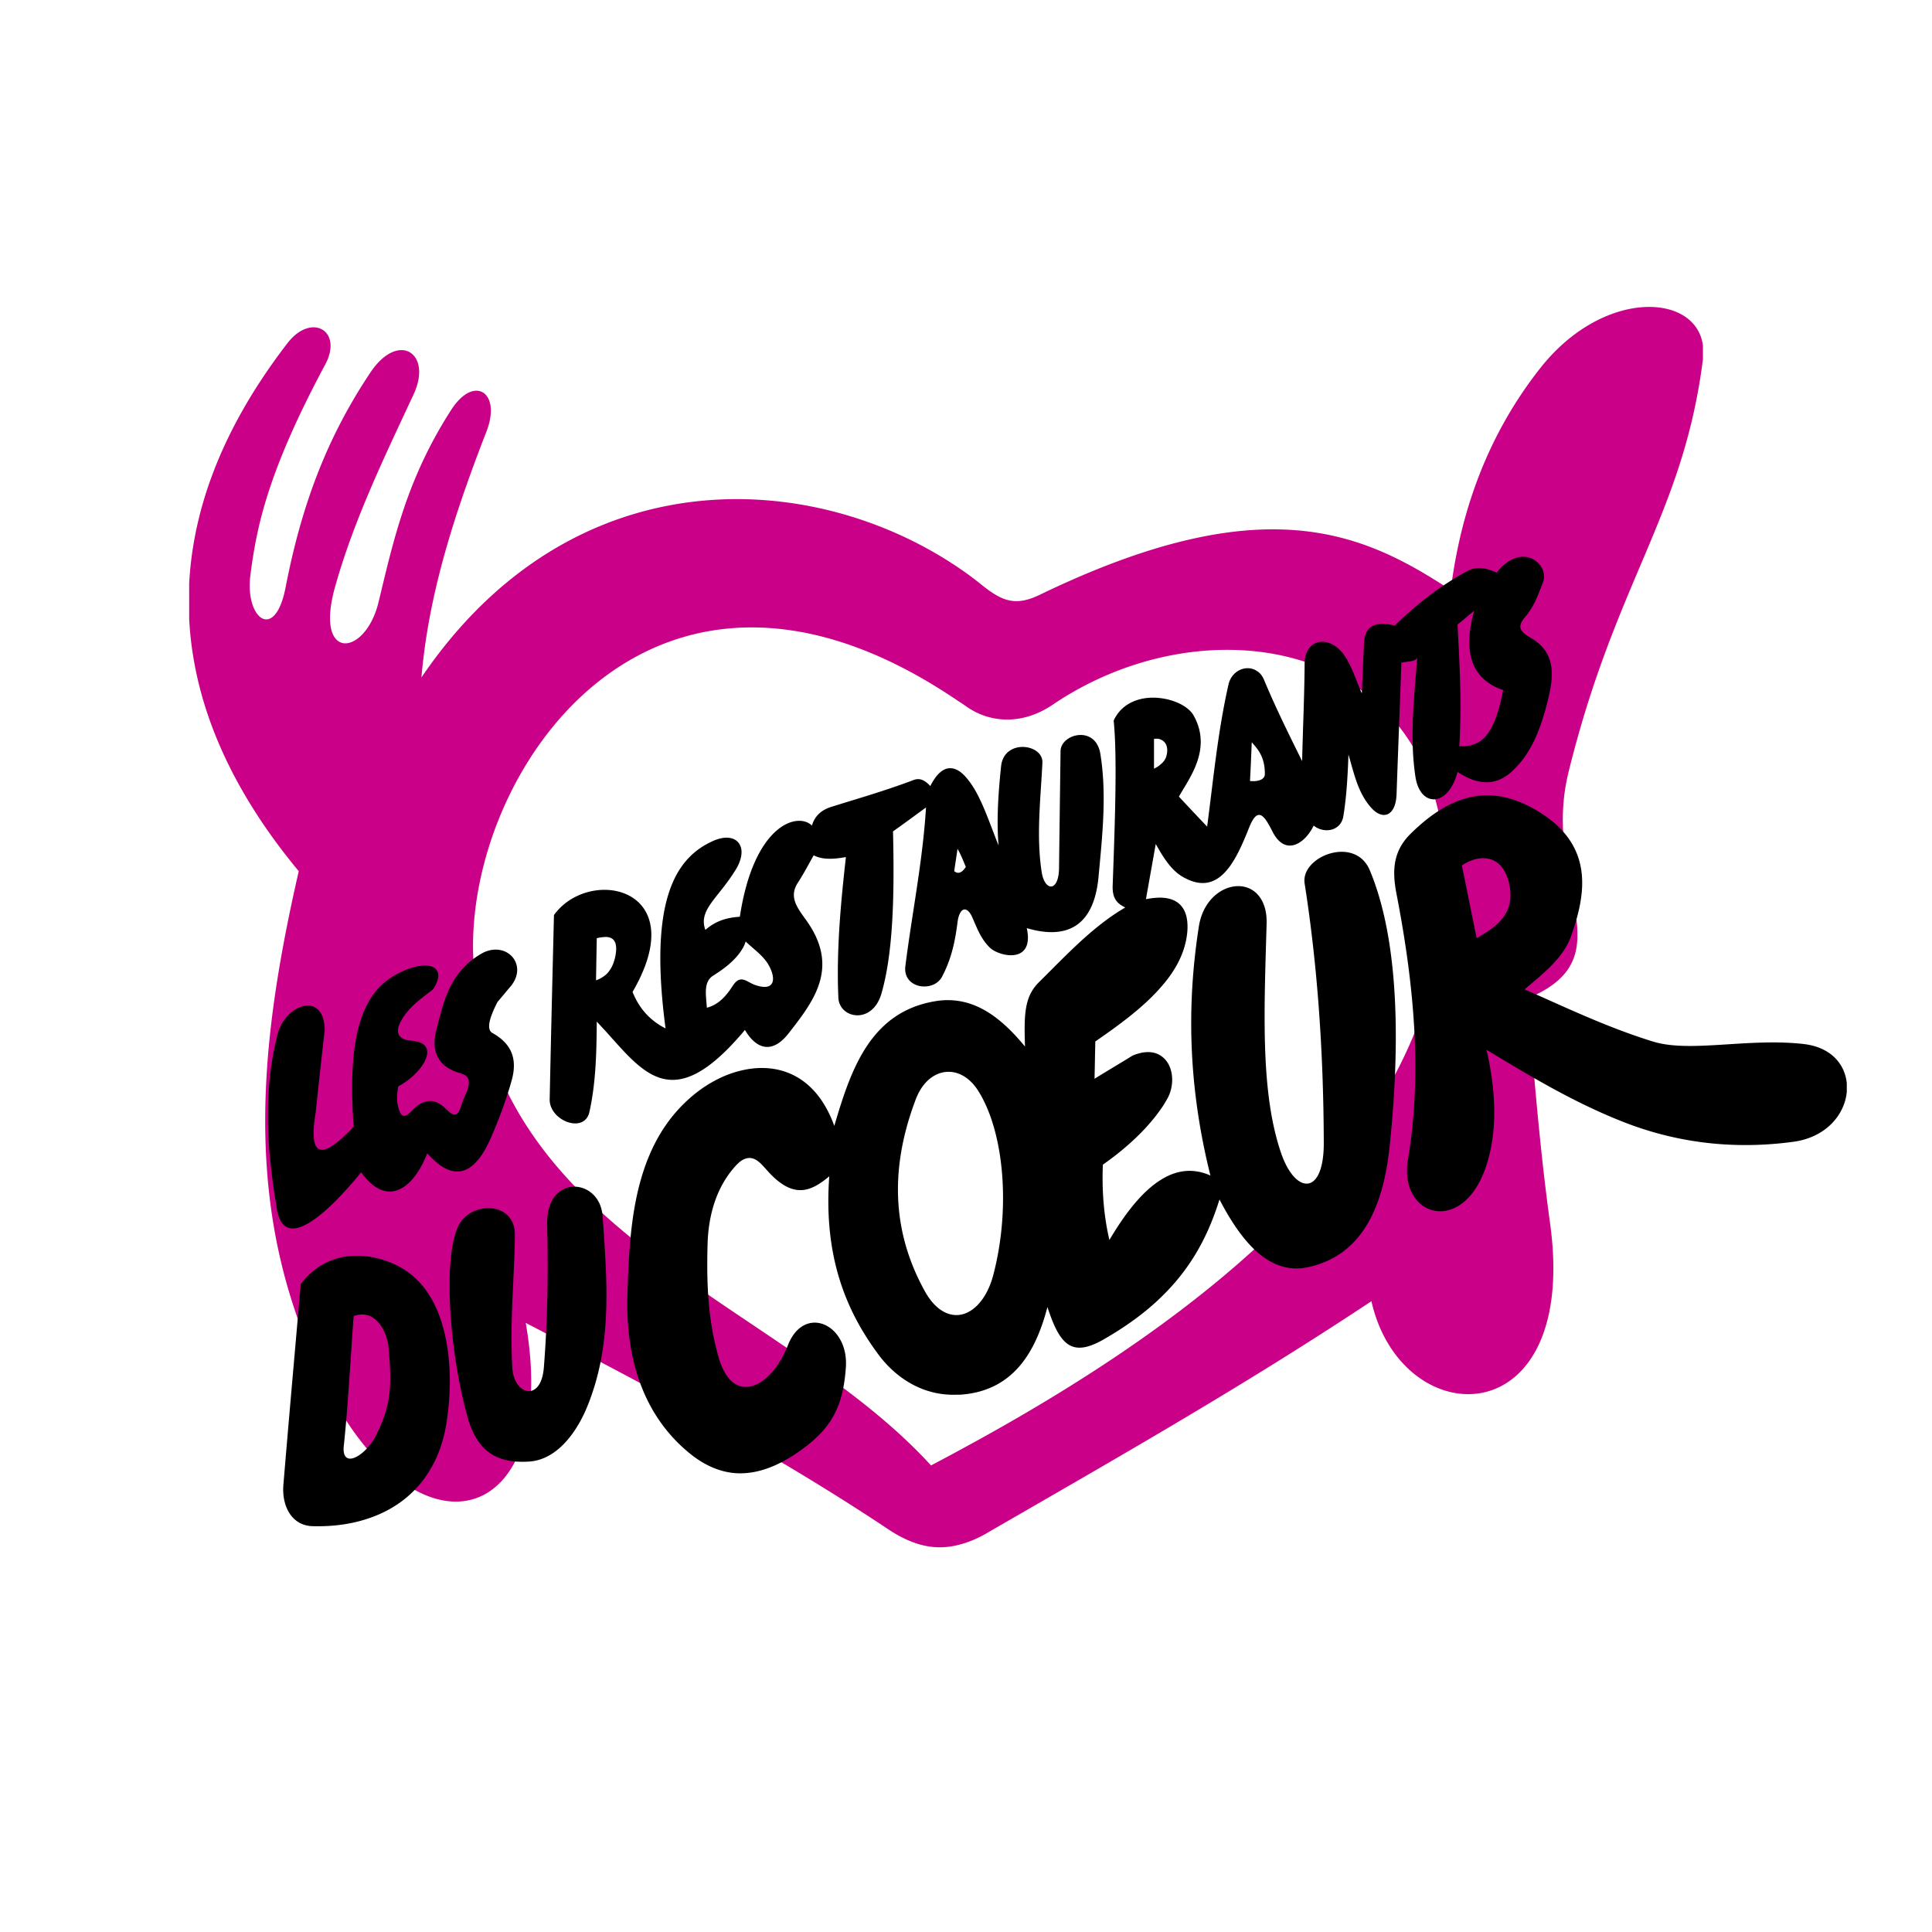
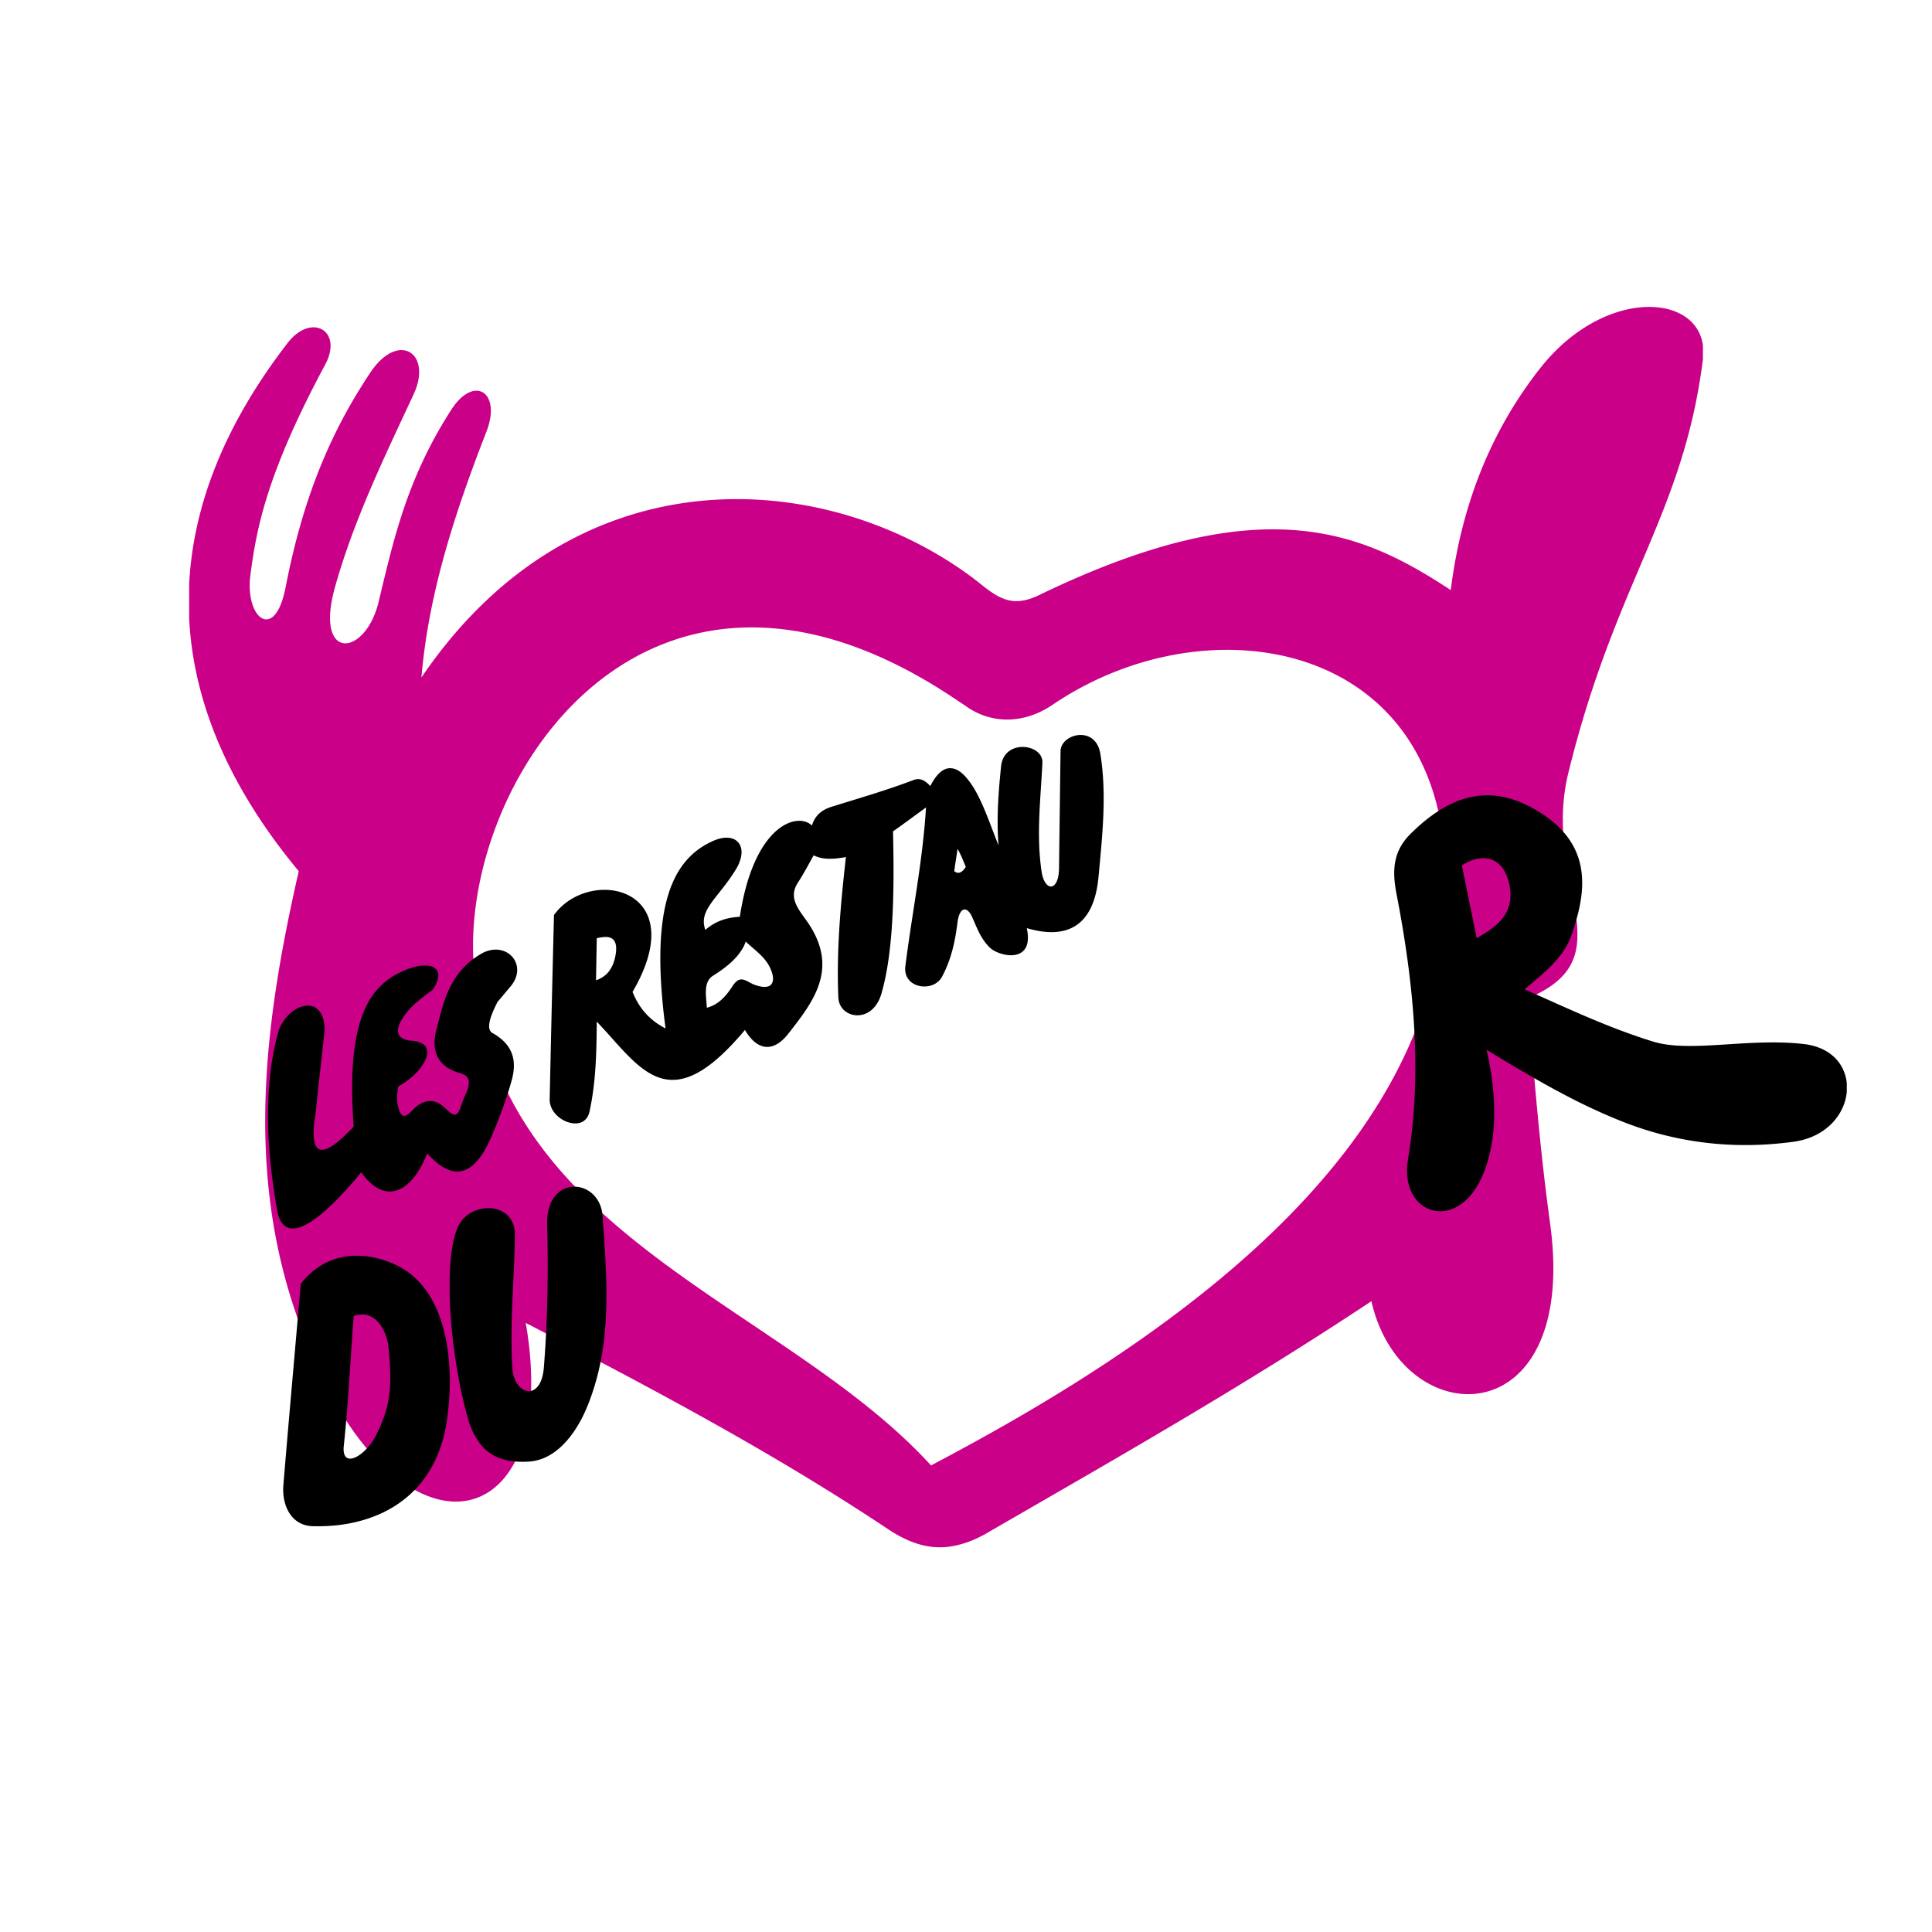
<svg xmlns="http://www.w3.org/2000/svg" width="2500" height="2500" viewBox="0 0 192.756 192.756">
  <g fill-rule="evenodd" clip-rule="evenodd">
-     <path fill="#fff" fill-opacity="0" d="M0 0h192.756v192.756H0V0z" />
+     <path fill="#fff" fill-opacity="0" d="M0 0h192.756v192.756H0V0" />
    <path d="M153.613 36.803c-5.025 6.409-7.84 13.849-8.871 22.067-8.721-5.705-18.623-10.354-41.018.478-2.438 1.181-3.771.603-5.73-.956a33.305 33.305 0 0 0-2.338-1.734c-14.702-9.978-38.58-11.209-53.609 10.933.704-8.294 3.242-16.186 6.484-24.53 1.534-3.921-1.231-5.73-3.518-2.162-4.449 6.912-5.756 13.019-7.264 19.252-1.357 5.404-6.409 5.856-4.323-1.583 1.86-6.66 4.927-12.969 7.842-19.228 1.91-4.122-1.532-6.358-4.323-2.161-4.298 6.434-6.836 13.12-8.445 21.389-1.056 5.529-4.072 3.167-3.519-1.182.603-4.624 1.608-10.104 7.464-21.012 1.811-3.368-1.356-5.228-3.745-2.161-6.359 8.244-9.425 16.286-9.827 24.028v3.494c.453 8.872 4.399 17.317 10.933 25.184-3.368 14.729-5.177 28.979-.603 43.155 8.847 27.42 27.194 24.58 23.249 1.91 11.838 6.156 24.279 12.666 36.192 20.609 2.589 1.709 4.775 2.111 7.012 1.533 1.006-.252 2.01-.68 3.042-1.307 12.617-7.289 25.41-14.553 38.127-22.998 3.018 13.346 20.787 13.572 17.82-7.816-1.031-7.49-1.609-14.879-2.236-22.395 10.002-4.146 1.357-11.435 4.07-22.519 4.701-19.151 11.463-25.737 13.422-41.244v-1.382c-.704-5.277-10.028-5.679-16.288 2.338zm-10.002 57.531c-3.318 20.057-22.043 36.418-47.956 50.393-.904.502-1.834.98-2.764 1.482-14.804-16.236-43.884-22.996-45.642-50.115-1.207-18.7 17.718-47.051 48.406-26.114.252.151.503.327.755.502 2.414 1.709 5.654 1.835 8.621-.176 16.965-11.511 43.455-5.479 38.58 24.028z" fill="#ca0088" />
    <path d="M179.93 104.16c-5.529-.627-11.336.906-15.029-.25-4.701-1.457-8.824-3.469-12.795-5.203 1.836-1.559 3.846-3.091 4.625-5.278 1.609-4.474 2.363-9.476-3.945-12.869-1.633-.879-3.318-1.332-5.078-1.181-2.236.201-4.549 1.382-7.062 3.896-1.633 1.684-1.783 3.543-1.307 5.957 2.213 11.411 2.287 19.504 1.131 26.491-.854 5.303 4.6 7.314 7.238 2.01.127-.275.252-.553.377-.854 1.207-3.193 1.357-7.213.227-12.141 4.123 2.488 8.471 5.129 13.371 7.088 5.555 2.238 11.361 2.891 17.268 2.086 3.268-.451 5.102-2.738 5.303-4.975v-.855c-.178-1.91-1.586-3.619-4.324-3.922zm-32.223-10.782l-.375.227c-.504-2.413-.98-4.851-1.484-7.264.629-.402 1.258-.653 1.859-.704 1.307-.126 2.414.629 2.842 2.438.703 2.967-1.156 4.298-2.842 5.303zM58.811 110.922c.653-2.965.704-5.98.729-8.998.327.352.628.68.93 1.006 3.795 4.223 6.635 8.068 13.296.477.201-.225.377-.426.553-.652 1.231 2.086 2.84 2.312 4.373.326 2.463-3.166 5.152-6.535 1.734-11.285-.905-1.257-1.734-2.312-.829-3.72.578-.88 1.055-1.81 1.583-2.74.93.478 2.061.377 3.217.175-.527 4.675-.955 9.351-.754 14.026.1 2.111 3.393 2.715 4.297-.402 1.182-4.072 1.307-9.903 1.156-16.187 1.106-.779 2.187-1.583 3.293-2.388-.327 5.354-1.408 10.631-2.061 15.834-.277 2.236 2.764 2.664 3.644 1.082.98-1.835 1.332-3.646 1.559-5.456.05-.376.125-.678.252-.904.301-.604.829-.502 1.231.428.451 1.005.83 2.136 1.785 3.041.979.88 4.422 1.608 3.643-1.986 3.645 1.081 6.688.176 7.164-5.177.377-4.072.83-8.194.176-12.215-.479-2.916-3.971-1.985-3.971-.251-.051 3.871-.102 7.741-.15 11.637-.025 2.438-1.434 2.363-1.734.402-.553-3.594-.102-7.263.074-10.883.102-1.909-3.82-2.438-4.121.327-.252 2.438-.479 5.278-.252 7.917-.854-2.111-1.658-4.625-2.764-6.183-.353-.502-.704-.905-1.08-1.181-.981-.679-2.012-.453-2.966 1.432-.502-.528-1.005-.88-1.734-.578-2.79 1.056-5.53 1.835-8.093 2.639-.829.251-1.659.754-1.985 1.885-1.382-1.382-5.781-.176-7.188 9.073 0 0-.025.025-.05.025-1.533.101-2.514.553-3.394 1.308-.729-2.011 1.282-3.143 3.042-6.032.15-.252.276-.478.352-.704.301-.754.276-1.407 0-1.834-.402-.679-1.433-.879-2.74-.251-3.87 1.785-6.258 6.334-4.625 18.65-1.533-.779-2.639-1.986-3.292-3.645 3.971-6.812.93-10.08-2.639-10.18-1.91-.05-3.971.804-5.202 2.513-.151 6.133-.302 12.266-.428 18.399-.028 2.109 3.466 3.492 3.969 1.23zm36.72-26.239c.075.15.176.302.252.477.2.402.376.855.577 1.332-.201.302-.377.479-.577.553-.202.076-.378.025-.579-.125.1-.754.226-1.483.327-2.237zM71.176 97.324c1.131-.703 2.036-1.458 2.589-2.211.301-.402.527-.804.628-1.181.729.704 1.609 1.307 2.162 2.137.879 1.357.955 3.016-1.333 2.16-.553-.225-.979-.627-1.457-.477-.202.051-.428.252-.679.629-.704 1.105-1.483 1.885-2.563 2.16-.076-1.256-.377-2.588.653-3.217zM59.54 93.605a4.34 4.34 0 0 1 .93-.125c.729.025 1.231.477.904 2.01-.176.805-.502 1.358-.904 1.735a2.952 2.952 0 0 1-1.005.578c.024-1.408.049-2.791.075-4.198zM60.117 121.328c-.251-3.82-5.63-4.273-5.529.828.125 4.75.05 9.525-.327 14.275-.276 3.494-2.966 2.766-3.142.076-.276-4.574.201-8.922.251-13.27.025-2.061-1.583-2.891-3.142-2.664-1.055.15-2.061.779-2.539 1.834-.528 1.156-.779 2.99-.829 5.152v1.457c.076 4.021.779 8.797 1.81 12.441.377 1.357.93 2.287 1.558 2.967 1.207 1.23 2.79 1.482 4.398 1.406 3.092-.1 5.077-3.268 6.007-5.604 1.232-3.066 1.709-6.107 1.835-9.199.05-1.283.05-2.564 0-3.846-.074-1.933-.2-3.894-.351-5.853zM39.332 126.127a9.247 9.247 0 0 0-2.714-.777c-2.212-.277-4.675.275-6.61 2.738-.578 6.686-1.181 13.371-1.734 20.057-.176 2.111.83 4.098 2.966 4.123 1.961.049 3.771-.201 5.379-.729 4.298-1.383 7.138-4.701 7.917-9.502.176-1.131.301-2.312.327-3.494.025-.527.025-1.029 0-1.531-.153-4.701-1.66-9.176-5.531-10.885zm-1.81 17.066a5.702 5.702 0 0 1-.904 1.307c-1.131 1.232-2.539 1.609-2.312-.301.453-4.299.653-8.596.98-12.895.503-.176.93-.201 1.332-.1 1.256.326 2.01 1.885 2.136 3.166.403 4.099.201 5.933-1.232 8.823zM36.04 116.953c.176.277.377.504.578.73 2.362 2.537 4.7.729 6.007-2.615.729.805 1.482 1.434 2.237 1.684 1.131.379 2.262-.023 3.368-1.783.277-.453.553-1.006.83-1.633.804-1.887 1.483-3.721 1.986-5.529.578-2.062.075-3.621-1.885-4.727-.603-.301-.453-1.307.477-3.117.453-.527.879-1.055 1.333-1.582 1.709-2.111-.352-4.474-2.74-3.343-.075.05-.15.075-.226.125-1.559.905-2.513 2.112-3.142 3.419-.679 1.406-.98 2.891-1.333 4.172-.427 1.684-.1 3.092 1.333 3.896.277.15.603.301.98.4.88.252 1.157.654.754 1.811-.251.553-.477 1.08-.653 1.658-.276.754-.553.855-1.081.453-.151-.127-.302-.277-.502-.453-1.207-1.182-2.413-.604-3.217.252-.83.879-1.207.754-1.483-.654-.075-.477-.05-1.055.076-1.734 2.438-1.281 4.372-4.322 1.331-4.549-1.307-.1-1.81-.805-.904-2.236.829-1.307 1.96-2.037 3.041-2.891 1.558-2.363-.553-3.117-3.544-1.559-1.181.629-2.262 1.559-3.041 3.092-1.207 2.338-1.785 6.057-1.332 12.164-1.659 1.734-4.826 4.801-3.795-1.381.302-2.865.604-5.631.905-8.27-.075-3.947-3.946-2.539-4.7.428-.653 2.512-.93 5.051-.955 7.564v1.031c.025 3.016.402 5.955.879 8.82.777 4.802 5.678-.274 8.418-3.643z" />
-     <path d="M130.164 88.151c1.207 7.691 1.885 16.287 1.91 25.914 0 5.227-2.789 5.127-4.223 1.08-2.111-6.057-1.732-14.125-1.482-22.947.051-1.357-.326-2.338-.904-2.966-1.709-1.835-5.277-.528-5.857 3.217-1.029 6.635-1.33 14.905 1.156 24.833-1.582-.703-3.24-.654-4.977.451-1.607 1.006-3.291 2.916-5.102 5.982-.578-2.488-.754-5.002-.652-7.516 2.588-1.809 4.549-3.77 5.754-5.504.277-.377.479-.729.68-1.08.83-1.508.578-3.52-.68-4.299-.652-.426-1.582-.502-2.789 0-1.256.779-2.537 1.533-3.795 2.312l.076-3.719c2.438-1.684 4.799-3.418 6.508-5.379 1.459-1.633 2.465-3.443 2.666-5.504.15-1.658-.277-3.418-2.666-3.468-.426 0-.902.05-1.457.151.328-1.835.654-3.67.98-5.504.15.276.326.553.477.829.629 1.031 1.309 1.936 2.238 2.463 3.594 2.061 5.252-1.534 6.609-4.951.303-.729.553-1.106.83-1.207.502-.202.955.578 1.482 1.608 1.283 2.563 3.268 1.207 4.121-.578 1.006.83 2.74.578 2.967-.98.326-2.036.428-4.071.502-6.107.555 1.859.932 3.845 2.312 5.354 1.131 1.231 2.414.778 2.488-1.408.15-4.374.328-8.747.479-13.12.828-.125 1.406-.125 1.582-.478-.301 3.946-.777 7.942-.176 11.888.479 3.091 3.293 3.016 4.197-.503.729.478 1.484.855 2.287.98 1.031.176 2.111-.075 3.168-1.055 1.76-1.633 2.814-3.896 3.645-7.439.428-1.91.779-4.298-1.658-5.781-1.031-.603-1.686-1.056-.654-2.212.879-1.03 1.307-2.312 1.734-3.393.703-1.81-2.086-4.198-4.625-.98-.578-.276-1.105-.427-1.609-.452a2.464 2.464 0 0 0-1.281.276c-2.664 1.433-5.051 3.293-7.264 5.455-2.061-.503-2.965.15-3.066 1.634-.074 1.709-.15 3.418-.227 5.127-.527-1.182-.904-2.463-1.582-3.544-1.459-2.388-4.098-2.036-4.123.578-.023 3.242-.176 6.484-.25 9.727-1.332-2.689-2.641-5.328-3.795-8.093-.152-.377-.379-.679-.654-.854-1.031-.754-2.564-.126-2.891 1.281-1.08 4.75-1.508 9.45-2.137 14.201a296.863 296.863 0 0 1-2.814-2.991c.98-1.784 3.342-4.7 1.482-8.067-.477-.88-1.834-1.583-3.318-1.759-1.783-.227-3.795.327-4.674 2.237.352 3.518.15 9.601-.1 16.437-.051 1.307.426 1.81 1.256 2.212-3.191 1.86-5.73 4.6-8.596 7.44-1.482 1.457-1.508 3.242-1.408 6.434-1.783-2.16-3.869-4.07-6.483-4.523a7.155 7.155 0 0 0-2.313-.025c-6.61 1.006-8.571 6.811-10.229 12.467-1.884-5.229-5.806-6.436-9.475-5.48-1.307.328-2.589.957-3.745 1.76-6.812 4.877-7.188 13.447-7.414 20.385-.252 7.262 2.01 12.717 6.434 16.186 1.558 1.205 3.142 1.783 4.726 1.809 2.187.025 4.373-.955 6.585-2.639 2.714-2.061 3.795-4.223 4.046-7.992.251-4.299-4.172-6.232-5.781-2.162-1.131 2.891-3.167 4.625-4.851 4.072-.855-.303-1.609-1.207-2.086-2.916-1.106-3.895-1.182-7.615-1.082-11.311.101-2.914.905-5.604 2.74-7.664.151-.178.302-.303.428-.428 1.282-1.031 2.086.074 2.714.754 2.639 3.016 4.423 2.186 6.258.652-.578 7.918 1.608 13.373 4.951 17.846 1.76 2.338 4.474 4.072 7.767 3.945h.327c5.352-.352 7.565-4.322 8.721-8.746 1.205 3.695 2.361 5.027 5.453 3.318 2.389-1.357 4.299-2.766 5.83-4.248 3.193-3.066 4.826-6.408 5.883-9.803 1.105 2.137 2.363 4.021 3.795 5.279 1.432 1.23 3.041 1.859 4.877 1.508 5.83-1.156 7.74-6.535 8.318-12.215 1.23-11.939.578-21.263-1.986-27.396-1.455-3.547-6.934-1.41-6.508 1.304zm16.916-27.22c-.779 2.79-.654 5.026.627 6.485.529.603 1.283 1.106 2.262 1.433-.576 3.041-1.381 4.449-2.262 5.077-.678.478-1.381.527-2.111.527.252-4.348.025-8.219-.176-12.14.553-.452 1.105-.929 1.66-1.382zm-22.193 13.12c.176.201.377.428.578.704.377.527.729 1.256.729 2.412.025.427-.301.653-.729.729-.227.05-.504.05-.754.025.074-1.281.125-2.588.176-3.87zm-9.752-.327c.252-.05.477-.025.652.051.504.201.805.729.604 1.583-.1.402-.326.703-.604.904-.199.201-.451.327-.652.427v-2.965zm-16.01 53.383c-.578 2.312-1.885 3.846-3.342 4.072-1.207.176-2.514-.527-3.545-2.412-2.563-4.676-3.971-10.857-.904-19.002.904-2.463 2.815-3.293 4.449-2.588.628.275 1.231.779 1.733 1.533 2.638 4.022 3.343 11.712 1.609 18.397z" />
  </g>
</svg>